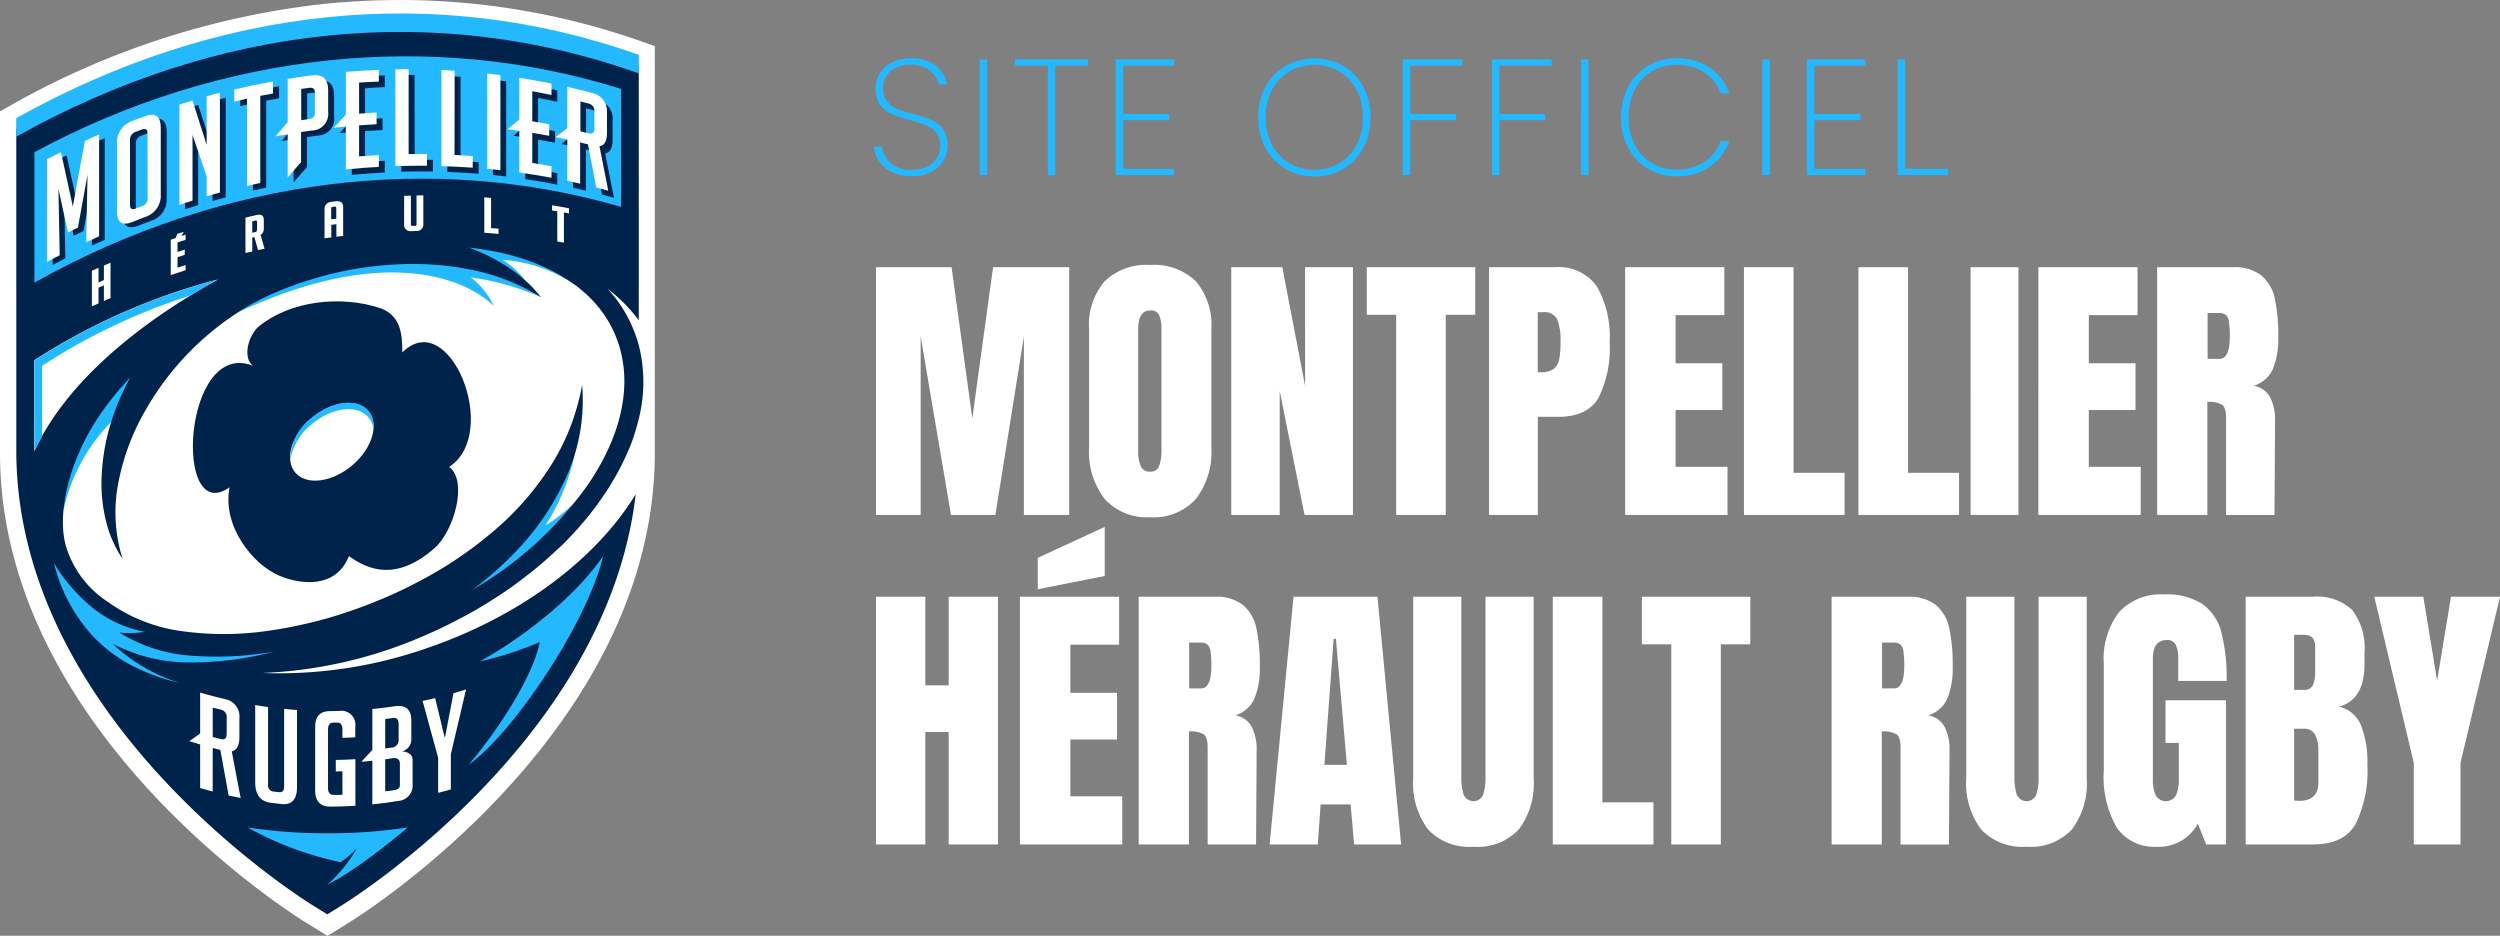
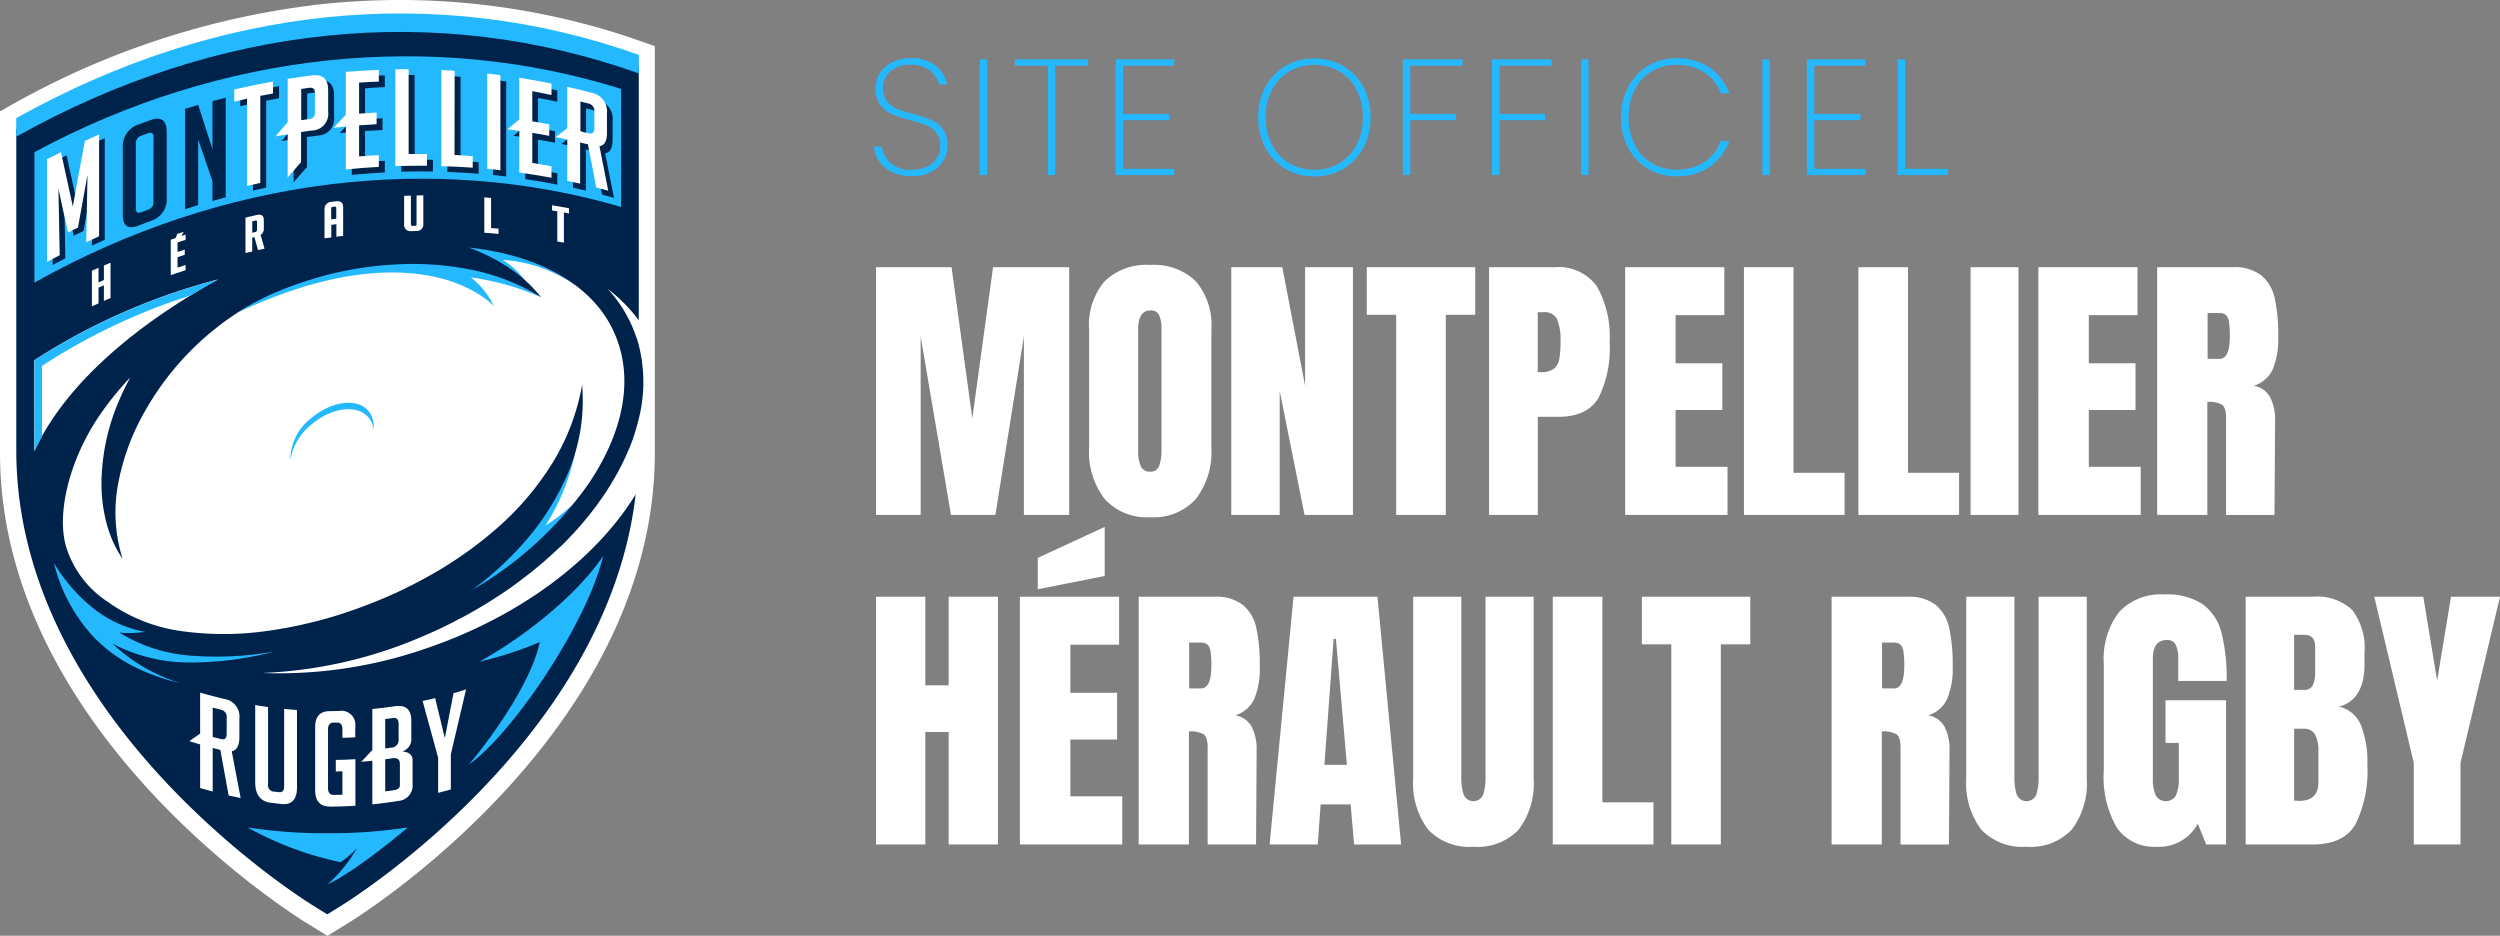
<svg xmlns="http://www.w3.org/2000/svg" width="242.76" height="90.861" viewBox="0 0 242.76 90.861">
  <rect x="0" y="0" width="242.76" height="90.861" fill="#808080" stroke="none" />
  <g id="Groupe_284" data-name="Groupe 284" transform="translate(-60 -6118)">
    <g id="Groupe_283" data-name="Groupe 283">
      <path id="Titre_balise_h2" data-name="Titre balise h2" d="M1.064,33V8.948H8.4L10.416,23.62,12.432,8.948h7.392V33h-4.4V15.668L12.656,33H8.344L5.4,15.668V33Zm26.628.224a5.484,5.484,0,0,1-4.424-1.778,7.488,7.488,0,0,1-1.512-5V15a6.545,6.545,0,0,1,1.512-4.69,5.837,5.837,0,0,1,4.424-1.582,5.837,5.837,0,0,1,4.424,1.582A6.545,6.545,0,0,1,33.628,15V26.448a7.478,7.478,0,0,1-1.512,5.012A5.506,5.506,0,0,1,27.692,33.224Zm0-4.424a.851.851,0,0,0,.868-.56,4.362,4.362,0,0,0,.224-1.568V14.912a3.269,3.269,0,0,0-.21-1.274.834.834,0,0,0-.854-.49q-1.2,0-1.2,1.82V26.7a3.8,3.8,0,0,0,.252,1.568A.93.93,0,0,0,27.692,28.8ZM35.56,33V8.948h4.956l2.212,11.508V8.948h4.648V33h-4.7L40.264,20.96V33Zm16.016,0V13.568H48.72V8.948H59.248v4.62H56.392V33ZM60.592,8.948h6.356a4.565,4.565,0,0,1,4.116,1.862A9.9,9.9,0,0,1,72.3,16.256a10.687,10.687,0,0,1-1.092,5.4q-1.092,1.82-3.92,1.82h-1.96V33H60.592ZM65.6,19.14a2.045,2.045,0,0,0,1.274-.322,1.531,1.531,0,0,0,.532-.924,8.943,8.943,0,0,0,.126-1.722,5.206,5.206,0,0,0-.336-2.184,1.354,1.354,0,0,0-1.344-.672h-.532V19.14ZM73.808,33V8.948H83.44V13.6H78.708v4.676h4.536v4.536H78.708v5.516h5.04V33Zm11.536,0V8.948H90.16V28.912h4.956V33ZM96.46,33V8.948h4.816V28.912h4.956V33Zm10.892,0V8.948H112V33Zm6.58,0V8.948h9.632V13.6h-4.732v4.676h4.536v4.536h-4.536v5.516h5.04V33ZM125.468,8.948h7.392a4.175,4.175,0,0,1,2.73.8,3.966,3.966,0,0,1,1.3,2.24,16.661,16.661,0,0,1,.336,3.682,7.76,7.76,0,0,1-.532,3.192,2.989,2.989,0,0,1-1.848,1.6,2.226,2.226,0,0,1,1.582,1.092,4.793,4.793,0,0,1,.49,2.352l-.056,9.1h-4.7V23.592q0-1.008-.392-1.288a2.6,2.6,0,0,0-1.428-.28V33h-4.872Zm6.048,8.9q1.008,0,1.008-2.184a8.918,8.918,0,0,0-.084-1.428,1.061,1.061,0,0,0-.308-.658,1,1,0,0,0-.644-.182h-1.12v4.452ZM1.064,65V40.948H5.852v8.6H8.12v-8.6h4.788V65H8.12V54.08H5.852V65Zm13.972,0V40.948h9.632V45.6H19.936v4.676h4.536v4.536H19.936v5.516h5.04V65Zm1.736-24.78V37.168l6.5-3v4.76Zm9.8.728h7.392a4.175,4.175,0,0,1,2.73.8,3.966,3.966,0,0,1,1.3,2.24,16.661,16.661,0,0,1,.336,3.682A7.759,7.759,0,0,1,37.8,50.86a2.989,2.989,0,0,1-1.848,1.6,2.226,2.226,0,0,1,1.582,1.092,4.793,4.793,0,0,1,.49,2.352L37.968,65h-4.7V55.592q0-1.008-.392-1.288a2.6,2.6,0,0,0-1.428-.28V65H26.572Zm6.048,8.9q1.008,0,1.008-2.184a8.918,8.918,0,0,0-.084-1.428,1.061,1.061,0,0,0-.308-.658,1,1,0,0,0-.644-.182h-1.12v4.452ZM39.284,65l2.324-24.052h8.148L52.052,65H47.488l-.336-3.892H44.24L43.96,65Zm5.32-7.728h2.184L45.724,45.036H45.5ZM59.08,65.224a5.5,5.5,0,0,1-4.41-1.68,7.473,7.473,0,0,1-1.442-4.984V40.948H57.9V58.364a5.665,5.665,0,0,0,.224,1.792,1.03,1.03,0,0,0,1.9.014,5.643,5.643,0,0,0,.224-1.806V40.948h4.676V58.56a7.473,7.473,0,0,1-1.442,4.984A5.5,5.5,0,0,1,59.08,65.224ZM66.78,65V40.948H71.6V60.912h4.956V65Zm11.508,0V45.568H75.432v-4.62H85.96v4.62H83.1V65ZM93.856,40.948h7.392a4.175,4.175,0,0,1,2.73.8,3.966,3.966,0,0,1,1.3,2.24,16.661,16.661,0,0,1,.336,3.682,7.759,7.759,0,0,1-.532,3.192,2.989,2.989,0,0,1-1.848,1.6,2.226,2.226,0,0,1,1.582,1.092,4.793,4.793,0,0,1,.49,2.352l-.056,9.1h-4.7V55.592q0-1.008-.392-1.288a2.6,2.6,0,0,0-1.428-.28V65H93.856Zm6.048,8.9q1.008,0,1.008-2.184a8.918,8.918,0,0,0-.084-1.428,1.061,1.061,0,0,0-.308-.658,1,1,0,0,0-.644-.182h-1.12v4.452Zm12.88,15.372a5.5,5.5,0,0,1-4.41-1.68,7.473,7.473,0,0,1-1.442-4.984V40.948h4.676V58.364a5.665,5.665,0,0,0,.224,1.792,1.03,1.03,0,0,0,1.9.014,5.644,5.644,0,0,0,.224-1.806V40.948h4.676V58.56a7.473,7.473,0,0,1-1.442,4.984A5.5,5.5,0,0,1,112.784,65.224Zm12.656,0a4.4,4.4,0,0,1-3.878-1.834,9.8,9.8,0,0,1-1.274-5.558V47.472a7.487,7.487,0,0,1,1.484-5.04,5.545,5.545,0,0,1,4.424-1.708,6.22,6.22,0,0,1,3.7.952,4.9,4.9,0,0,1,1.82,2.772,17.951,17.951,0,0,1,.5,4.676h-4.7V46.968a3.067,3.067,0,0,0-.238-1.344.87.87,0,0,0-.854-.476q-1.372,0-1.372,1.792V58.588a3.816,3.816,0,0,0,.28,1.652,1.138,1.138,0,0,0,1.96,0,3.816,3.816,0,0,0,.28-1.652V55.144H126.28V51h5.88V65h-1.932l-.812-2.016A4.275,4.275,0,0,1,125.44,65.224Zm8.624-24.276h6.524a4.986,4.986,0,0,1,3.822,1.288,6.087,6.087,0,0,1,1.19,4.2V47.5q0,3.444-2.464,4.116a3.033,3.033,0,0,1,2.128,1.82,9.681,9.681,0,0,1,.616,3.78,11.769,11.769,0,0,1-1.148,5.81Q143.584,65,140.588,65h-6.524Zm5.684,9.044a.846.846,0,0,0,.84-.462,3.051,3.051,0,0,0,.224-1.3V45.82q0-1.176-1.036-1.176h-1.008v5.348Zm-.5,10.78q1.876,0,1.876-1.792v-3a3.381,3.381,0,0,0-.322-1.652,1.2,1.2,0,0,0-1.134-.56h-.9v6.972ZM150.388,65V57.076l-3.836-16.128h4.76l1.344,8.148L154,40.948h4.76l-3.836,16.128V65Z" transform="translate(144 6135)" fill="#fff" />
      <path id="Titre_balise_h2-2" data-name="Titre balise h2" d="M4.56,17.112a4.428,4.428,0,0,1-1.9-.384,3.13,3.13,0,0,1-1.272-1.04,2.914,2.914,0,0,1-.52-1.456h.752A2.722,2.722,0,0,0,2.44,15.8a2.905,2.905,0,0,0,2.12.688,3.236,3.236,0,0,0,1.448-.3,2.307,2.307,0,0,0,.952-.832A2.131,2.131,0,0,0,7.3,14.184a1.988,1.988,0,0,0-.392-1.3,2.433,2.433,0,0,0-.976-.72,14.163,14.163,0,0,0-1.576-.512A12.706,12.706,0,0,1,2.6,11.08a2.78,2.78,0,0,1-1.12-.888,2.65,2.65,0,0,1-.456-1.64,2.665,2.665,0,0,1,.424-1.464A2.912,2.912,0,0,1,2.656,6.04a4.061,4.061,0,0,1,1.808-.384,3.705,3.705,0,0,1,2.4.736A2.869,2.869,0,0,1,7.952,8.2H7.184a2.378,2.378,0,0,0-.424-.88,2.48,2.48,0,0,0-.928-.744A3.206,3.206,0,0,0,4.4,6.28,2.922,2.922,0,0,0,2.512,6.9a2,2,0,0,0-.768,1.64,1.994,1.994,0,0,0,.4,1.3,2.534,2.534,0,0,0,.984.736,11.585,11.585,0,0,0,1.576.5,13.859,13.859,0,0,1,1.752.584,2.74,2.74,0,0,1,1.1.88,2.621,2.621,0,0,1,.456,1.624,2.74,2.74,0,0,1-.4,1.424,3,3,0,0,1-1.176,1.1A3.871,3.871,0,0,1,4.56,17.112Zm7.3-11.344V17h-.72V5.768Zm9.808,0v.608h-3.2V17h-.72V6.376h-3.2V5.768Zm3.392.608v4.688h4.48v.608h-4.48v4.72h4.96V17h-5.68V5.768h5.68v.608ZM43.632,17.128a5.454,5.454,0,0,1-2.8-.728,5.1,5.1,0,0,1-1.952-2.04,6.16,6.16,0,0,1-.7-2.96,6.148,6.148,0,0,1,.7-2.968A5.115,5.115,0,0,1,40.832,6.4a5.749,5.749,0,0,1,5.6,0,5.115,5.115,0,0,1,1.952,2.032,6.148,6.148,0,0,1,.7,2.968,6.16,6.16,0,0,1-.7,2.96,5.1,5.1,0,0,1-1.952,2.04A5.454,5.454,0,0,1,43.632,17.128Zm0-.64a4.683,4.683,0,0,0,2.4-.624,4.41,4.41,0,0,0,1.688-1.776,5.617,5.617,0,0,0,.616-2.688,5.653,5.653,0,0,0-.616-2.7A4.41,4.41,0,0,0,46.032,6.92a4.927,4.927,0,0,0-4.8,0,4.464,4.464,0,0,0-1.7,1.776,5.593,5.593,0,0,0-.624,2.7,5.558,5.558,0,0,0,.624,2.688,4.464,4.464,0,0,0,1.7,1.776A4.683,4.683,0,0,0,43.632,16.488ZM58.016,5.768v.608H52.944v4.688h4.432v.608H52.944V17h-.72V5.768Zm8.656,0v.608H61.6v4.688h4.432v.608H61.6V17h-.72V5.768Zm3.584,0V17h-.72V5.768ZM73.408,11.4a6.2,6.2,0,0,1,.7-2.968,5.168,5.168,0,0,1,1.92-2.04,5.221,5.221,0,0,1,2.744-.736,5.6,5.6,0,0,1,3.232.9,5.138,5.138,0,0,1,1.92,2.512h-.832A4.107,4.107,0,0,0,81.5,7.04,4.8,4.8,0,0,0,78.768,6.3a4.582,4.582,0,0,0-2.352.616,4.324,4.324,0,0,0-1.664,1.776,5.762,5.762,0,0,0-.608,2.712,5.63,5.63,0,0,0,.608,2.68,4.4,4.4,0,0,0,1.664,1.768,4.536,4.536,0,0,0,2.352.624,4.8,4.8,0,0,0,2.728-.744A4.107,4.107,0,0,0,83.088,13.7h.832A5.138,5.138,0,0,1,82,16.216a5.6,5.6,0,0,1-3.232.9,5.265,5.265,0,0,1-2.744-.728,5.111,5.111,0,0,1-1.92-2.032A6.171,6.171,0,0,1,73.408,11.4ZM87.856,5.768V17h-.72V5.768Zm4.32.608v4.688h4.48v.608h-4.48v4.72h4.96V17h-5.68V5.768h5.68v.608Zm8.816,10.016h4.176V17h-4.9V5.768h.72Z" transform="translate(144 6118)" fill="#24b9ff" />
      <g id="Logo-MHR-accessibilite" transform="translate(60.1 6118)">
        <path id="Tracé_258" data-name="Tracé 258" d="M63.485,4.482l-1.042-.37A70.622,70.622,0,0,0,38.745,0c-2.358,0-4.7.123-7.045.343A79.242,79.242,0,0,0,.709,10.362l-.795.439H-.1v33.17c0,26.961,28.359,44.78,29.579,45.533l2.193,1.357.027-.014.027.014L33.92,89.5c1.206-.754,29.565-18.573,29.565-45.533Z" fill="#fff" />
        <path id="Tracé_259" data-name="Tracé 259" d="M169,177.673c13.378-6.278,21.574-3.673,24.768-.6a7.7,7.7,0,0,0-2.22-2.769,25.938,25.938,0,0,1,6.8,1.919c-1.782-1.425-1.22-1.151-1.631-1.727a7.41,7.41,0,0,0-2.083-1.892,14.063,14.063,0,0,1,7.073,2.467c-2.495-2.44-8.251-4.386-11.678-4.29A40.065,40.065,0,0,0,169,177.673Z" transform="translate(-145.922 -147.368)" fill="#24b9ff" />
        <g id="Groupe_35" data-name="Groupe 35" transform="translate(30.808 26.659)">
          <path id="Tracé_260" data-name="Tracé 260" d="M226.4,194.5c-.343.082-.672.178-1,.274C225.384,194.774,225.754,194.678,226.4,194.5Z" transform="translate(-225.397 -194.5)" fill="#24b9ff" />
        </g>
        <path id="Tracé_261" data-name="Tracé 261" d="M332.581,321.8a20.974,20.974,0,0,1-2.837,6.908,17.128,17.128,0,0,0,2.837-2.22s-2.042,4.112-3.166,4.934a69.281,69.281,0,0,1-8.635,4.482c-.658.069,8.142-9.1,9.43-11.212A10.745,10.745,0,0,1,332.581,321.8Z" transform="translate(-276.867 -277.692)" fill="#24b9ff" />
-         <path id="Tracé_262" data-name="Tracé 262" d="M43.511,280.243a17.362,17.362,0,0,1,5.181-9.06s.891-2.8,1.288-3.783C48.24,267.948,41.99,274.747,43.511,280.243Z" transform="translate(-37.429 -230.748)" fill="#24b9ff" />
        <path id="Tracé_263" data-name="Tracé 263" d="M51.821,76.241c.082-.041.164-.069.247-.11.26-.123.535-.247.781-.37a1.275,1.275,0,0,1,.137-.069c.3-.137.589-.288.877-.439.082-.041.151-.082.233-.123.233-.123.48-.247.713-.37.069-.027.123-.069.192-.1.288-.151.562-.315.836-.466.069-.041.123-.069.192-.11.233-.137.452-.26.672-.4l.206-.123c.274-.164.535-.329.809-.507a1.205,1.205,0,0,1,.137-.082c.233-.151.452-.3.672-.439.069-.041.137-.1.206-.137l.781-.535.027-.027c.247-.178.493-.356.726-.535.055-.041.123-.1.178-.137l.7-.535c.014-.014.027-.014.041-.027.247-.192.48-.384.726-.589.055-.041.1-.082.151-.123.206-.178.425-.356.631-.535.027-.027.055-.041.082-.069.233-.206.452-.411.685-.617.041-.027.069-.069.11-.1l.589-.548a.6.6,0,0,1,.1-.082c.219-.219.439-.425.644-.644l.041-.041c.192-.206.384-.411.576-.6a.6.6,0,0,0,.082-.1c.411-.439.795-.891,1.165-1.343.027-.027.041-.055.069-.082.37-.452.726-.918,1.069-1.384.014-.027.027-.041.041-.069.343-.466.672-.946.973-1.425,0-.014.014-.014.014-.027.466-.74.891-1.48,1.261-2.22V60c.247-.493.48-1,.685-1.494a.013.013,0,0,1,.014-.014c.206-.493.4-1,.548-1.494v-.014c.164-.507.3-1,.425-1.508a14.582,14.582,0,0,0,0-7.045h0c-.082-.3-.164-.6-.274-.891a.1.1,0,0,0-.027-.055c-.041-.123-.082-.26-.137-.384-.055-.151-.123-.3-.178-.452a13.016,13.016,0,0,0-2.426-3.742,15.225,15.225,0,0,1,3.029,3.057V21.25c-19.628-6.99-40.8-4.838-60.446,6.141V58.6h0c0,26.111,27.66,43.477,28.825,44.2l1.371.85,1.371-.85c1.11-.685,25.837-16.229,28.578-39.941-3.783,6.209-11.13,11.856-20.464,15.009a43.518,43.518,0,0,1-15.8,2.344,43.505,43.505,0,0,0,15.6-3.564C51.2,76.515,51.506,76.378,51.821,76.241ZM67.474,44.154a10.916,10.916,0,0,1,2.083,3.221c1.8,4.235.864,9.389-2.618,14.515A35.669,35.669,0,0,1,55.659,72.157a31.7,31.7,0,0,0,4.318-3.81,25.231,25.231,0,0,0,4.962-7.456,18.016,18.016,0,0,0,1.412-8.649,22.348,22.348,0,0,1-1.151,4.1,21.454,21.454,0,0,1-1.878,3.715,27.957,27.957,0,0,1-5.359,6.2,38.583,38.583,0,0,1-6.73,4.674c-1.206.658-2.426,1.275-3.687,1.823S45.009,73.8,43.707,74.24a39.339,39.339,0,0,1-3.948,1.138,40.578,40.578,0,0,1-4.016.754,29.6,29.6,0,0,1-8.087.041,15.992,15.992,0,0,1-7.36-2.865,9.832,9.832,0,0,1-4-5.195c-1.014-3.084.123-8.388,3.166-12.871a29.2,29.2,0,0,1,3-3.715c-.356.672-.7,1.357-1,2.056a20.849,20.849,0,0,0-1.782,7.922,15.179,15.179,0,0,0,.452,4.016,11.321,11.321,0,0,0,1.6,3.619,14.97,14.97,0,0,1-.4-7.484,22.321,22.321,0,0,1,2.577-6.881,27.538,27.538,0,0,1,10.1-10.239c.521-.3,1.055-.576,1.59-.836.274-.123.548-.26.822-.37l.85-.356c.548-.219,1.124-.439,1.7-.631s1.165-.37,1.741-.548a33.753,33.753,0,0,1,7.223-1.234A28.875,28.875,0,0,1,55.3,41a20.476,20.476,0,0,1,7.045,2.714A13.05,13.05,0,0,0,59.442,41,18.265,18.265,0,0,0,55.864,39.1c-.164-.069-.329-.123-.493-.192C60.538,39.452,64.842,41.289,67.474,44.154ZM13.154,49.842A61.278,61.278,0,0,1,30.987,42c-7.676,4.249-14.735,9.965-17.832,16.681Z" transform="translate(-9.924 -14.863)" fill="#00234c" />
        <g id="Groupe_37" data-name="Groupe 37" transform="translate(1.476 1.309)">
          <g id="Groupe_36" data-name="Groupe 36">
            <path id="Tracé_264" data-name="Tracé 264" d="M11.4,19.714v1.8C31.028,10.531,52.232,8.379,71.86,15.369v-1.8C52.232,6.583,31.028,8.749,11.4,19.714Z" transform="translate(-11.4 -9.551)" fill="#24b9ff" />
          </g>
        </g>
        <g id="Groupe_38" data-name="Groupe 38" transform="translate(18.632 29.262)">
-           <path id="Tracé_265" data-name="Tracé 265" d="M156.895,218.448c0-1.741-.123-3.55-2.1-4.29-3.7-1.247-8.717-.836-11.938,1.85-.987.987-1.439,2.988-.466,3.728-6.812-2.673-7.772,15.722-2.262,11.8-.754,3.687,2.179,7.484,4.866,8.608,2.015.836,5.455,1.275,6.716-1.919,1.919,1.371,4.619,2.44,8.293-.754,1.946-1.7,3.276-6.579,1.439-7.909C166.5,226.288,161.459,213.884,156.895,218.448Zm-4.88,10.979c-1.96,1.645-4.427,1.96-5.51.685s-.37-3.66,1.59-5.3,4.427-1.96,5.51-.672C154.688,225.4,153.975,227.783,152.015,229.427Z" transform="translate(-136.563 -213.484)" fill="#00234c" />
-         </g>
+           </g>
        <path id="Tracé_266" data-name="Tracé 266" d="M81.265,54.519C63.076,49.2,42.585,51.6,24.3,61.866V49.2c18.23-9.828,38.721-11.87,56.965-6.141Z" transform="translate(-21.056 -34.425)" fill="#24b9ff" />
        <g id="Groupe_39" data-name="Groupe 39" transform="translate(5.013 7.278)">
          <path id="Tracé_267" data-name="Tracé 267" d="M39.708,104.849c-.384-1.754-.768-3.523-1.151-5.277-.11.055-.233.11-.343.164-.343.164-.685.343-1.014.507v9.965c.411-.219.822-.425,1.234-.644-.041-2.152-.082-4.29-.123-6.442.3,1.412.617,2.824.932,4.249.315-.151.644-.315.959-.466.315-1.713.617-3.413.932-5.113l-.123,6.538c.411-.192.836-.384,1.247-.562V97.9c-.466.192-.918.4-1.384.6C40.476,100.6,40.092,102.725,39.708,104.849Z" transform="translate(-37.2 -91.759)" fill="#00234c" />
          <path id="Tracé_268" data-name="Tracé 268" d="M89.628,84.2c-.411.151-.809.288-1.22.439A2.215,2.215,0,0,0,86.9,86.915V93.4c0,1.11.507,1.453,1.535,1.055L89.628,94a2.166,2.166,0,0,0,1.535-2.22V85.352C91.149,84.242,90.642,83.845,89.628,84.2Zm.247,7.95a.721.721,0,0,1-.507.754c-.219.082-.439.164-.644.247-.384.151-.562.027-.562-.356V86.5a.763.763,0,0,1,.562-.781c.192-.069.4-.151.589-.219q.576-.206.576.37C89.874,87.97,89.874,90.054,89.874,92.151Z" transform="translate(-80.088 -79.829)" fill="#00234c" />
          <path id="Tracé_269" data-name="Tracé 269" d="M133.659,74.2c-.466-1.439-.918-2.865-1.384-4.3-.425.123-.85.247-1.275.384v9.745c.425-.137.85-.274,1.275-.4v-6.36c.452,1.343.918,2.687,1.384,4.03v1.933c.425-.123.85-.233,1.288-.356V69.2c-.425.11-.864.219-1.288.329Z" transform="translate(-118.143 -66.993)" fill="#00234c" />
          <path id="Tracé_270" data-name="Tracé 270" d="M170.1,63.033c.411-.1.822-.192,1.234-.274v8.471c.439-.1.864-.192,1.288-.288V62.5c.411-.082.822-.151,1.247-.233V61.1c-1.261.219-2.522.466-3.769.754Z" transform="translate(-151.884 -60.003)" fill="#00234c" />
          <path id="Tracé_271" data-name="Tracé 271" d="M202.85,56.883c-.795.1-1.576.206-2.371.329V61.42c-.4.452-.781.9-1.179,1.357.384-.069.781-.137,1.179-.206V66.78c.439-.507.864-1,1.3-1.48V62.38c.356-.055.726-.1,1.083-.151a1.6,1.6,0,0,0,1.549-1.8V58.35C204.413,57.253,203.892,56.76,202.85,56.883Zm.274,3.591a.545.545,0,0,1-.507.617c-.274.041-.548.069-.822.11V58.158c.247-.041.507-.069.754-.1.384-.055.576.11.576.48Z" transform="translate(-177.082 -56.349)" fill="#00234c" />
          <path id="Tracé_272" data-name="Tracé 272" d="M244.886,54.538V53.4c-1.069.027-2.138.1-3.207.178v4.167L240.5,59.006c.4-.041.781-.082,1.179-.11v4.167c1.069-.1,2.138-.178,3.207-.233V61.693c-.644.027-1.275.069-1.919.11v-3c.562-.041,1.138-.069,1.7-.1V57.567c-.562.027-1.138.055-1.7.1v-3C243.611,54.592,244.242,54.565,244.886,54.538Z" transform="translate(-212.634 -53.359)" fill="#00234c" />
          <path id="Tracé_273" data-name="Tracé 273" d="M285.488,53.1H284.2v9.389c1.028-.027,2.042-.027,3.07-.014V61.338c-.589-.014-1.179-.014-1.768-.014Q285.482,57.233,285.488,53.1Z" transform="translate(-250.345 -53.1)" fill="#00234c" />
          <path id="Tracé_274" data-name="Tracé 274" d="M318.088,53.882,316.8,53.8v9.321c1.014.041,2.029.1,3.043.178V62.175l-1.754-.123Z" transform="translate(-278.476 -53.704)" fill="#00234c" />
          <path id="Tracé_275" data-name="Tracé 275" d="M349.2,65.752c.425.041.85.1,1.275.137V56.664L349.2,56.5Z" transform="translate(-306.435 -56.034)" fill="#00234c" />
          <path id="Tracé_276" data-name="Tracé 276" d="M367.863,61.486v-1.11c-1.028-.219-2.07-.411-3.111-.576v4.043l-1.151.946,1.151.164V69c1.042.151,2.083.329,3.111.535v-1.11c-.617-.123-1.234-.233-1.864-.343v-2.92c.548.1,1.1.192,1.645.3v-1.11c-.548-.11-1.1-.219-1.645-.315v-2.92C366.629,61.239,367.246,61.349,367.863,61.486Z" transform="translate(-318.862 -58.882)" fill="#00234c" />
          <path id="Tracé_277" data-name="Tracé 277" d="M401.935,72.27c.48-.069.726-.507.726-1.288V69.077a1.827,1.827,0,0,0-1.412-1.96q-1.213-.329-2.426-.617v4c-.37.288-.754.562-1.124.864.37.082.754.164,1.124.247v4c.411.1.822.192,1.247.288v-4c.247.055.493.123.754.192.274,1.4.535,2.8.809,4.194.384.1.781.206,1.165.315C402.511,75.163,402.223,73.723,401.935,72.27Zm-.493-1.768c0,.439-.178.6-.548.507-.274-.069-.535-.137-.809-.206V67.912c.274.069.548.137.809.206a.73.73,0,0,1,.548.809Z" transform="translate(-348.288 -64.663)" fill="#00234c" />
        </g>
        <g id="Groupe_40" data-name="Groupe 40" transform="translate(4.464 6.716)">
          <path id="Tracé_278" data-name="Tracé 278" d="M35.708,102.29c-.384-1.754-.768-3.509-1.151-5.277-.452.219-.9.452-1.357.685v9.965c.411-.219.822-.439,1.234-.644-.041-2.152-.082-4.29-.123-6.442.3,1.412.617,2.824.932,4.235.315-.164.631-.315.959-.466.315-1.713.617-3.427.932-5.126l-.123,6.538c.411-.192.836-.384,1.247-.576V95.3c-.466.206-.918.4-1.371.617C36.476,98.028,36.092,100.152,35.708,102.29Z" transform="translate(-33.2 -88.954)" fill="#fff" />
-           <path id="Tracé_279" data-name="Tracé 279" d="M85.528,81.44c-.411.151-.809.3-1.22.452A2.231,2.231,0,0,0,82.8,84.181v6.483c0,1.124.507,1.453,1.521,1.042.4-.151.795-.315,1.192-.466a2.182,2.182,0,0,0,1.535-2.234V82.564C87.049,81.453,86.542,81.07,85.528,81.44Zm.247,7.95a.748.748,0,0,1-.507.768c-.219.082-.425.164-.644.247-.384.151-.562.027-.562-.356V83.756a.793.793,0,0,1,.548-.795c.192-.069.4-.151.589-.219.384-.137.562-.014.562.37C85.774,85.2,85.774,87.292,85.774,89.389Z" transform="translate(-76.002 -76.875)" fill="#fff" />
-           <path id="Tracé_280" data-name="Tracé 280" d="M129.645,70.758c-.452-1.439-.918-2.865-1.371-4.3-.425.123-.85.26-1.275.384v9.745l1.275-.411V69.8c.452,1.343.918,2.687,1.371,4.016v1.933c.425-.123.864-.247,1.288-.356V65.7c-.425.11-.864.219-1.288.343Z" transform="translate(-114.143 -63.411)" fill="#fff" />
          <path id="Tracé_281" data-name="Tracé 281" d="M165.814,59.66l1.234-.288v8.471c.425-.1.864-.192,1.288-.288V59.1c.411-.082.822-.164,1.234-.233V57.7c-1.261.233-2.522.493-3.769.781C165.814,58.879,165.814,59.263,165.814,59.66Z" transform="translate(-147.625 -56.508)" fill="#fff" />
          <path id="Tracé_282" data-name="Tracé 282" d="M198.65,53.281c-.795.1-1.576.219-2.371.343v4.208c-.384.452-.781.9-1.179,1.371L196.279,59V63.2c.439-.507.864-1,1.3-1.494v-2.92c.356-.055.726-.11,1.083-.151a1.615,1.615,0,0,0,1.549-1.809V54.748C200.213,53.637,199.692,53.158,198.65,53.281Zm.274,3.6a.565.565,0,0,1-.507.631l-.822.123V54.6c.247-.041.507-.069.754-.11.384-.055.576.11.576.48Z" transform="translate(-172.909 -52.678)" fill="#fff" />
          <path id="Tracé_283" data-name="Tracé 283" d="M240.686,50.638V49.5c-1.069.041-2.138.11-3.207.192v4.167L236.3,55.12,237.479,55v4.167q1.6-.164,3.207-.247V57.779c-.644.027-1.275.082-1.919.123V54.887c.562-.041,1.138-.082,1.7-.11V53.639c-.562.027-1.138.069-1.7.11V50.734C239.411,50.692,240.042,50.665,240.686,50.638Z" transform="translate(-208.462 -49.431)" fill="#fff" />
          <path id="Tracé_284" data-name="Tracé 284" d="M281.288,49c-.425,0-.864,0-1.288.014v9.4c1.028-.027,2.042-.041,3.07-.041V57.238h-1.782Z" transform="translate(-246.172 -49)" fill="#fff" />
          <path id="Tracé_285" data-name="Tracé 285" d="M313.888,49.669c-.425-.027-.864-.055-1.288-.069v9.334c1.014.027,2.029.082,3.043.151V57.961c-.589-.041-1.179-.082-1.768-.11C313.888,55.124,313.888,52.4,313.888,49.669Z" transform="translate(-274.304 -49.518)" fill="#fff" />
          <path id="Tracé_286" data-name="Tracé 286" d="M345.1,61.352c.425.041.85.082,1.275.137V52.251c-.425-.055-.85-.11-1.275-.151Z" transform="translate(-302.349 -51.675)" fill="#fff" />
          <path id="Tracé_287" data-name="Tracé 287" d="M363.677,56.772v-1.11c-1.042-.206-2.07-.4-3.125-.562v4.043c-.384.315-.768.631-1.151.959.384.055.768.1,1.151.151V64.3c1.042.151,2.083.315,3.125.507v-1.11c-.617-.11-1.234-.219-1.864-.329v-2.92l1.645.288v-1.11c-.548-.11-1.1-.206-1.645-.3V56.4C362.443,56.525,363.06,56.649,363.677,56.772Z" transform="translate(-314.689 -54.264)" fill="#fff" />
          <path id="Tracé_288" data-name="Tracé 288" d="M397.763,67.27c.493-.082.726-.507.726-1.3V64.049a1.812,1.812,0,0,0-1.412-1.946c-.809-.219-1.617-.411-2.44-.6v4.016c-.37.288-.754.576-1.138.864.384.082.754.151,1.138.233v4.016c.411.082.836.178,1.247.274v-4c.247.055.493.123.754.178.274,1.4.548,2.8.809,4.194.384.1.781.206,1.165.315C398.338,70.163,398.051,68.723,397.763,67.27Zm-.493-1.768c0,.439-.178.6-.548.521-.274-.069-.548-.137-.809-.206V62.925c.274.069.548.137.809.206a.73.73,0,0,1,.548.809Z" transform="translate(-344.115 -59.787)" fill="#fff" />
        </g>
        <g id="Groupe_41" data-name="Groupe 41" transform="translate(18.294 66.943)">
          <path id="Tracé_289" data-name="Tracé 289" d="M138.952,495.018v-1.8a1.722,1.722,0,0,0-1.412-1.892c-.809-.192-1.6-.4-2.4-.63v3.975c-.343.247-.7.493-1.042.74.343.11.7.219,1.042.315v4.235c.411.123.822.233,1.22.343v-4.235c.247.069.493.123.74.192.274,1.48.535,2.947.809,4.427l1.165.247c-.288-1.508-.576-3.016-.864-4.537C138.705,496.292,138.952,495.826,138.952,495.018Zm-1.234-.343c0,.452-.178.63-.548.535-.274-.069-.535-.137-.809-.206v-2.851c.274.069.535.137.809.206a.706.706,0,0,1,.548.795Z" transform="translate(-134.1 -490.385)" fill="#fff" />
          <path id="Tracé_290" data-name="Tracé 290" d="M183.51,507.409c0,.4-.164.589-.507.548-.164-.014-.343-.041-.507-.055a.593.593,0,0,1-.548-.672v-7.539c-.411-.055-.822-.123-1.247-.192V507c0,1.179.493,1.85,1.494,1.987l1.055.123c1,.11,1.508-.452,1.508-1.617V499.98c-.411-.027-.836-.069-1.247-.11Z" transform="translate(-174.313 -497.978)" fill="#fff" />
          <path id="Tracé_291" data-name="Tracé 291" d="M225.5,503.693c-.288,0-.576.014-.864.014-.959,0-1.453.507-1.439,1.576V511.4c0,1.042.48,1.576,1.453,1.576.822,0,1.631-.027,2.453-.082v-4.523c-.63.041-1.261.069-1.905.069v1.124c.219,0,.439-.014.644-.014v2.275c-.288.014-.562.014-.85.014-.37,0-.548-.219-.548-.672v-5.675c0-.452.178-.672.548-.672h.315q.535-.021.535.658v.822c.411-.014.836-.027,1.247-.055v-1.014A1.355,1.355,0,0,0,225.5,503.693Z" transform="translate(-210.986 -501.596)" fill="#fff" />
          <path id="Tracé_292" data-name="Tracé 292" d="M259.861,504.562h0a1.189,1.189,0,0,0,.891-1.138v-1.837c0-1.124-.548-1.563-1.659-1.4-.713.11-1.412.192-2.125.26v3.975l-1.069,1.151c.356-.027.713-.055,1.069-.1v4.235c.836-.082,1.672-.192,2.495-.329a1.5,1.5,0,0,0,1.412-1.631v-2.33C260.875,504.918,260.547,504.63,259.861,504.562Zm-1.645-3.139c.247-.027.493-.069.74-.1.37-.055.562.137.562.589v1.508a.723.723,0,0,1-.713.781c-.192.027-.384.055-.589.082Zm1.426,6.415c0,.26-.164.425-.493.48s-.617.1-.932.123v-3.111c.233-.027.452-.055.685-.1.493-.069.74.11.74.548Z" transform="translate(-239.205 -498.545)" fill="#fff" />
          <path id="Tracé_293" data-name="Tracé 293" d="M302.3,488.77c-.274,1.426-.548,2.837-.822,4.263-.014,0-.027.014-.041.014-.3-1.261-.617-2.522-.918-3.8-.411.1-.809.192-1.22.274.507,1.85,1.014,3.687,1.508,5.51v3.413c.411-.11.822-.206,1.234-.329V494.7c.493-2.1.987-4.194,1.48-6.305C303.11,488.537,302.713,488.66,302.3,488.77Z" transform="translate(-276.657 -488.4)" fill="#fff" />
        </g>
        <path id="Tracé_294" data-name="Tracé 294" d="M175.3,586.2a49.254,49.254,0,0,0,7.758.562,50.38,50.38,0,0,0,7.8-.562s-4.784,4.1-7.8,5.537a13.852,13.852,0,0,0,2.865-3.536,8.2,8.2,0,0,1-1.6,1.371A32.226,32.226,0,0,1,175.3,586.2Z" transform="translate(-151.359 -505.852)" fill="#24b9ff" />
        <g id="Groupe_42" data-name="Groupe 42" transform="translate(45.42 53.99)">
          <path id="Tracé_295" data-name="Tracé 295" d="M332,414.158c4.208-2.961,11.472-13.652,13.049-20.258-2.865,4.222-8.334,8.251-12.007,10.253a35.449,35.449,0,0,0,5.853-1.892C338.2,405.688,334.837,410.8,332,414.158Z" transform="translate(-332 -393.9)" fill="#24b9ff" />
        </g>
        <g id="Groupe_43" data-name="Groupe 43" transform="translate(3.244 27.139)">
          <path id="Tracé_296" data-name="Tracé 296" d="M39.473,199.549c.877-.535,1.768-1.055,2.659-1.549A61.278,61.278,0,0,0,24.3,205.84v8.841c.233-.493.48-.973.74-1.453v-6.84A59.072,59.072,0,0,1,39.473,199.549Z" transform="translate(-24.3 -198)" fill="#24b9ff" />
        </g>
        <g id="Groupe_44" data-name="Groupe 44" transform="translate(5.136 54.676)">
          <path id="Tracé_297" data-name="Tracé 297" d="M38.1,398.9a16.33,16.33,0,0,0,3.756,7.073A14.606,14.606,0,0,0,45.57,408.8a19.935,19.935,0,0,0,4.784,1.754,16.652,16.652,0,0,1-6.579-3.838,16.084,16.084,0,0,0,7.539,1.837,32.045,32.045,0,0,0,8.169-1.055,32.54,32.54,0,0,1-8.183.384,15.083,15.083,0,0,1-6.84-2.234,9.954,9.954,0,0,0,2.481-.069,11.482,11.482,0,0,1-5.058-2.316A16.565,16.565,0,0,1,38.1,398.9Z" transform="translate(-38.1 -398.9)" fill="#24b9ff" />
        </g>
        <g id="Groupe_45" data-name="Groupe 45" transform="translate(28.079 39.111)">
          <path id="Tracé_298" data-name="Tracé 298" d="M207.57,287.433c1.96-1.645,4.427-1.96,5.51-.672a2.164,2.164,0,0,1,.493,1.192,2.38,2.38,0,0,0-.493-1.823c-1.083-1.275-3.55-.973-5.51.672a5.109,5.109,0,0,0-2.07,4.112A5.625,5.625,0,0,1,207.57,287.433Z" transform="translate(-205.484 -285.342)" fill="#24b9ff" />
        </g>
        <g id="Groupe_46" data-name="Groupe 46" transform="translate(8.823 18.97)">
          <path id="Tracé_299" data-name="Tracé 299" d="M66.165,187.786c-.178.082-.343.151-.521.233v-1.425c-.219.1-.425.192-.644.288v3.454c.219-.1.425-.192.644-.288v-1.521c.178-.082.343-.151.521-.233v1.521c.219-.1.425-.192.644-.274V186.1c-.219.1-.425.178-.644.274Z" transform="translate(-65 -179.562)" fill="#fff" />
          <path id="Tracé_300" data-name="Tracé 300" d="M122.339,164.981v-.507c-.137.041-.26.082-.4.137.069-.137.151-.274.219-.411-.206.069-.425.137-.631.206-.055.137-.11.26-.151.4-.151.055-.315.11-.48.164v3.44c.48-.164.959-.329,1.439-.48v-.507c-.26.082-.521.164-.781.26v-1.014c.233-.082.466-.151.7-.233v-.507c-.233.069-.466.151-.7.233v-.918C121.8,165.146,122.065,165.064,122.339,164.981Z" transform="translate(-113.238 -160.664)" fill="#fff" />
          <path id="Tracé_301" data-name="Tracé 301" d="M175.582,153.43v-.822c0-.521-.37-.548-.672-.48-.37.082-.74.164-1.11.26v3.44c.219-.055.439-.11.658-.151v-1.357a1.142,1.142,0,0,0,.206-.055c.123.425.233.85.356,1.275.206-.041.425-.1.63-.137-.123-.439-.247-.891-.384-1.33A.713.713,0,0,0,175.582,153.43Zm-1.124-.685c.1-.027.192-.041.288-.069s.178-.014.178.151v.726a.218.218,0,0,1-.178.233c-.1.027-.192.041-.288.069Z" transform="translate(-158.887 -150.223)" fill="#fff" />
          <path id="Tracé_302" data-name="Tracé 302" d="M230.9,142.542a3.479,3.479,0,0,0-.4.055.686.686,0,0,0-.7.713v2.824l.658-.082v-1.22c.164-.027.329-.041.493-.069v1.22l.658-.082v-2.824C231.6,142.679,231.363,142.487,230.9,142.542Zm.041.644v1.055c-.164.014-.329.041-.493.055v-1.055c0-.1.055-.151.178-.164.055,0,.1-.014.151-.014Q230.938,143.042,230.938,143.186Z" transform="translate(-207.211 -141.966)" fill="#fff" />
          <path id="Tracé_303" data-name="Tracé 303" d="M287.406,141.2c0,.151-.082.164-.151.164h-.219c-.082,0-.178-.014-.178-.164v-2.769c-.219,0-.439.014-.658.014V141.2a.608.608,0,0,0,.7.672c.151,0,.3,0,.452-.014a.633.633,0,0,0,.713-.7V138.4c-.219,0-.439,0-.658.014Z" transform="translate(-255.881 -138.4)" fill="#fff" />
          <path id="Tracé_304" data-name="Tracé 304" d="M343.658,139.855c-.219-.014-.439-.027-.658-.055v3.44c.466.027.918.069,1.384.11v-.507c-.247-.027-.48-.041-.726-.055Z" transform="translate(-304.896 -139.608)" fill="#fff" />
          <path id="Tracé_305" data-name="Tracé 305" d="M391,145.4v.507c.164.027.329.055.507.082v2.933c.219.041.425.069.644.11V146.1c.164.027.329.055.493.1v-.507Z" transform="translate(-346.316 -144.441)" fill="#fff" />
        </g>
      </g>
    </g>
  </g>
</svg>